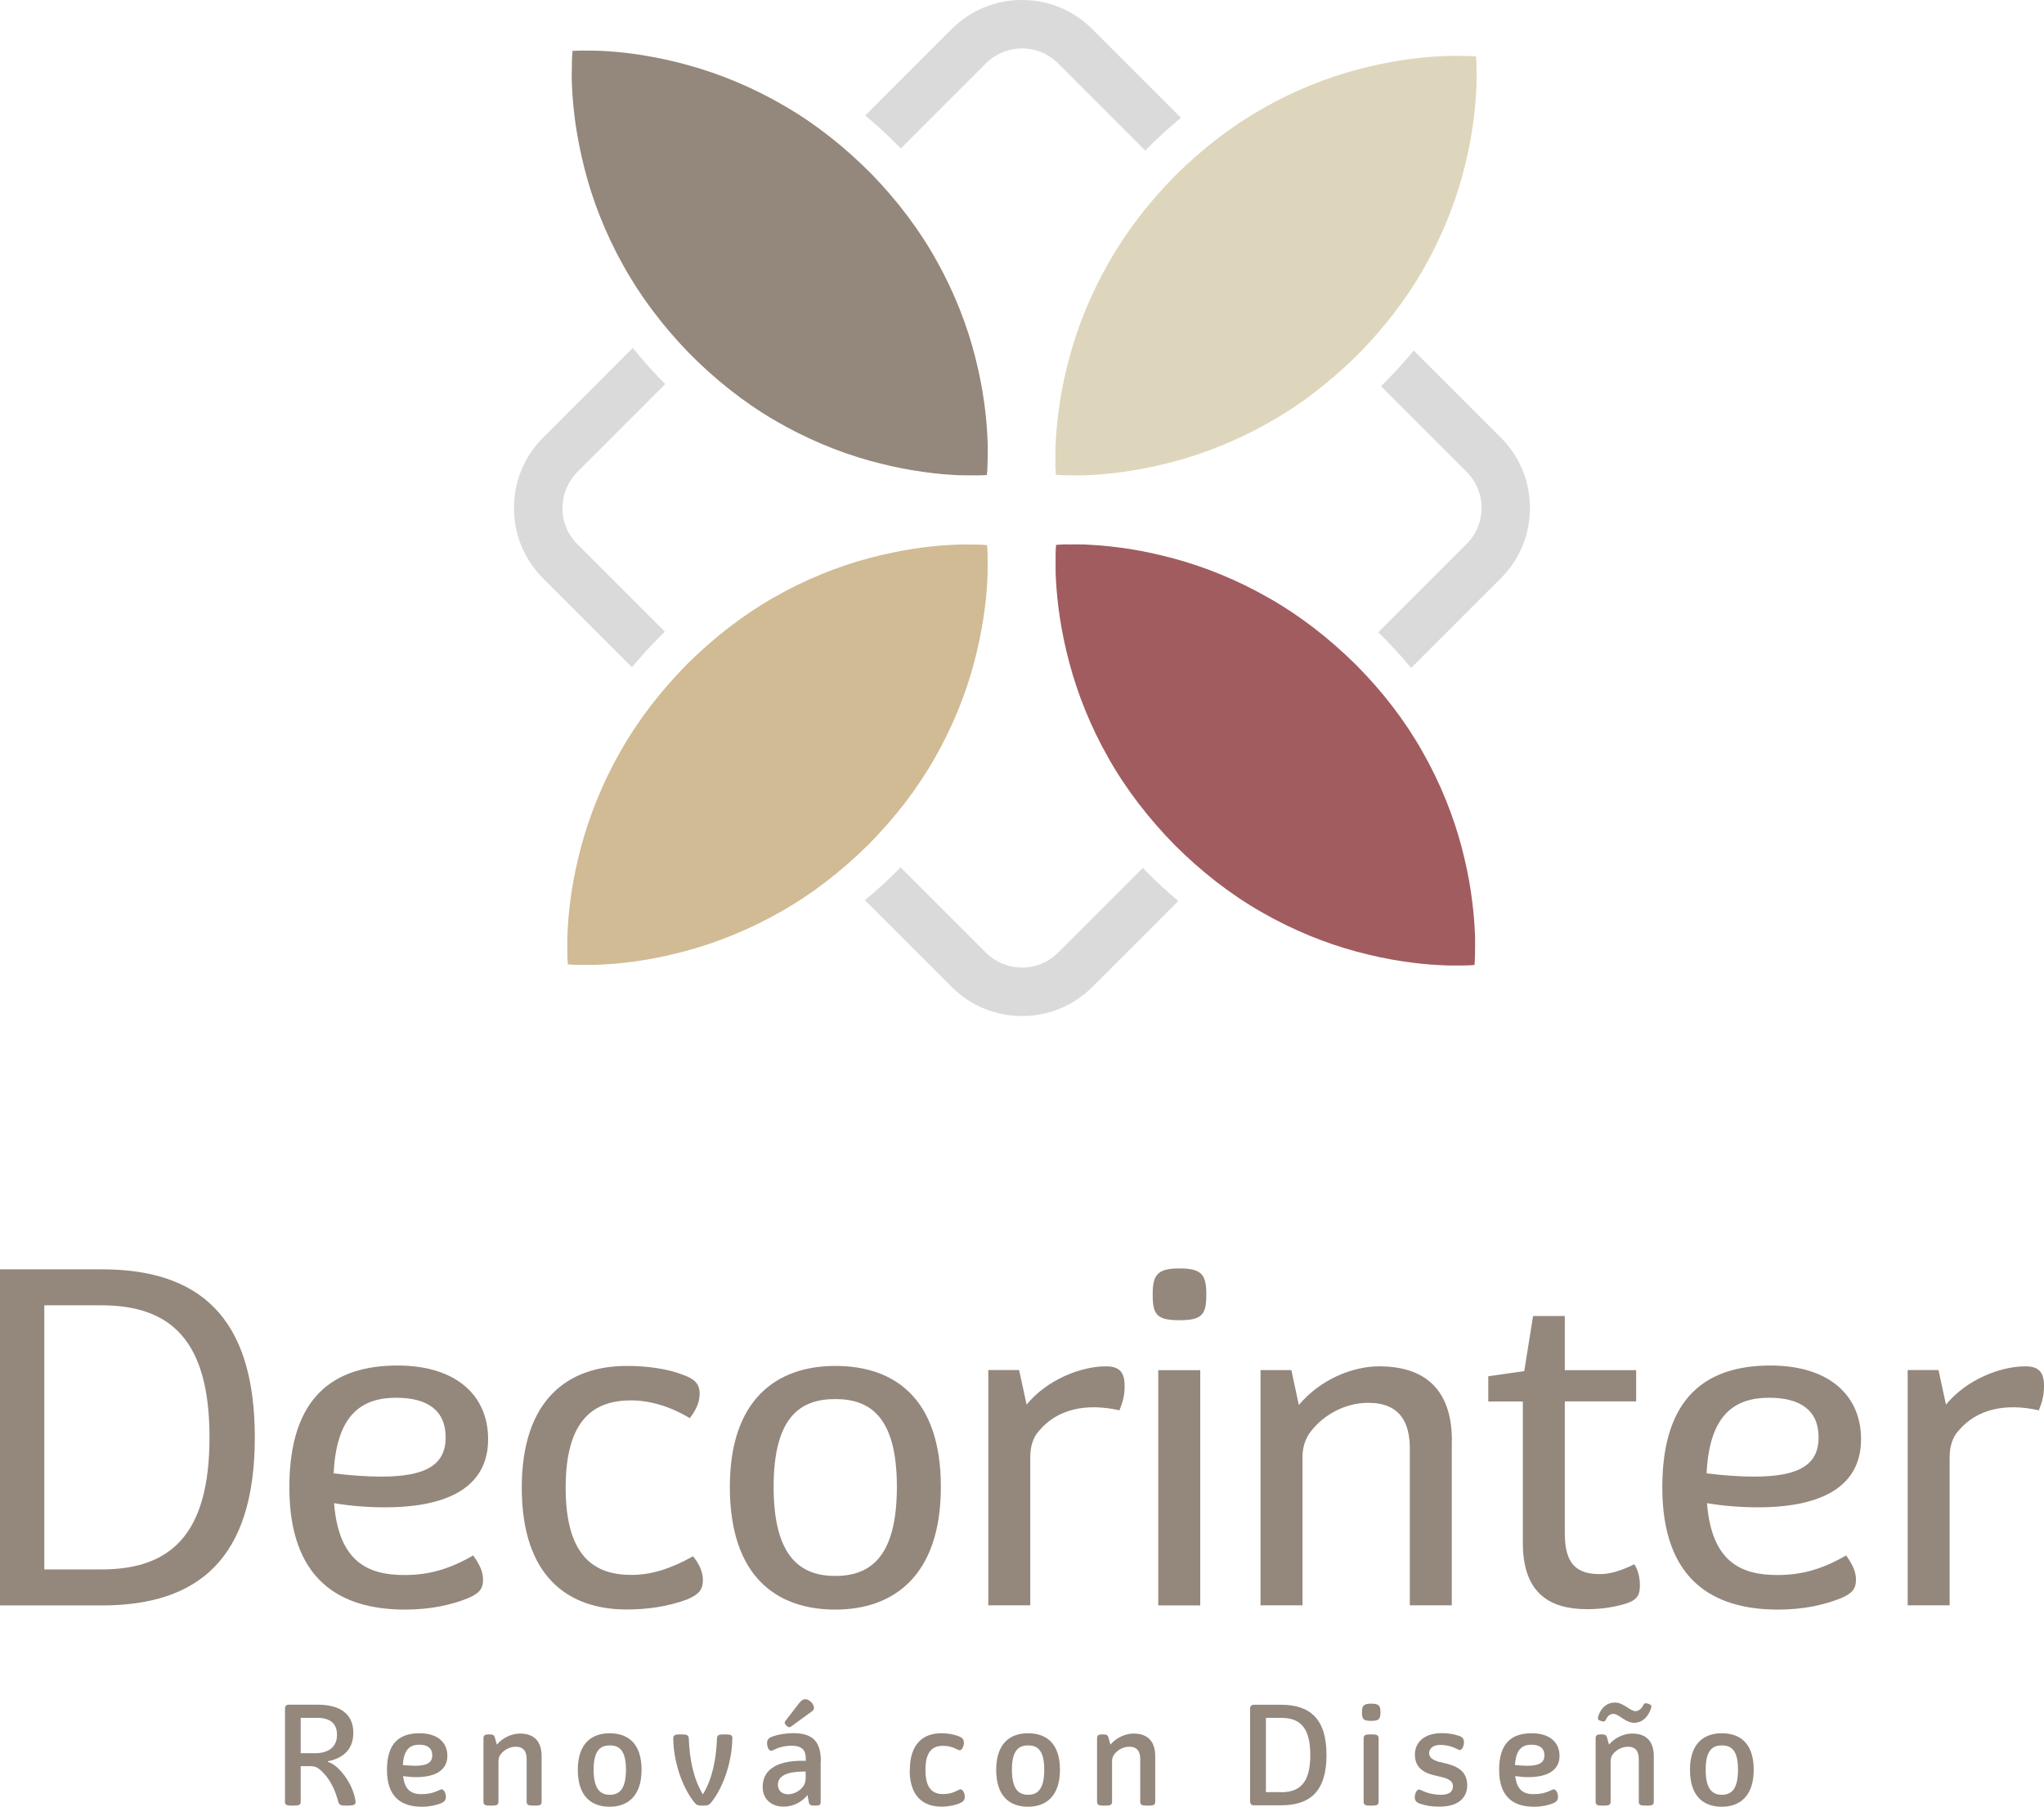
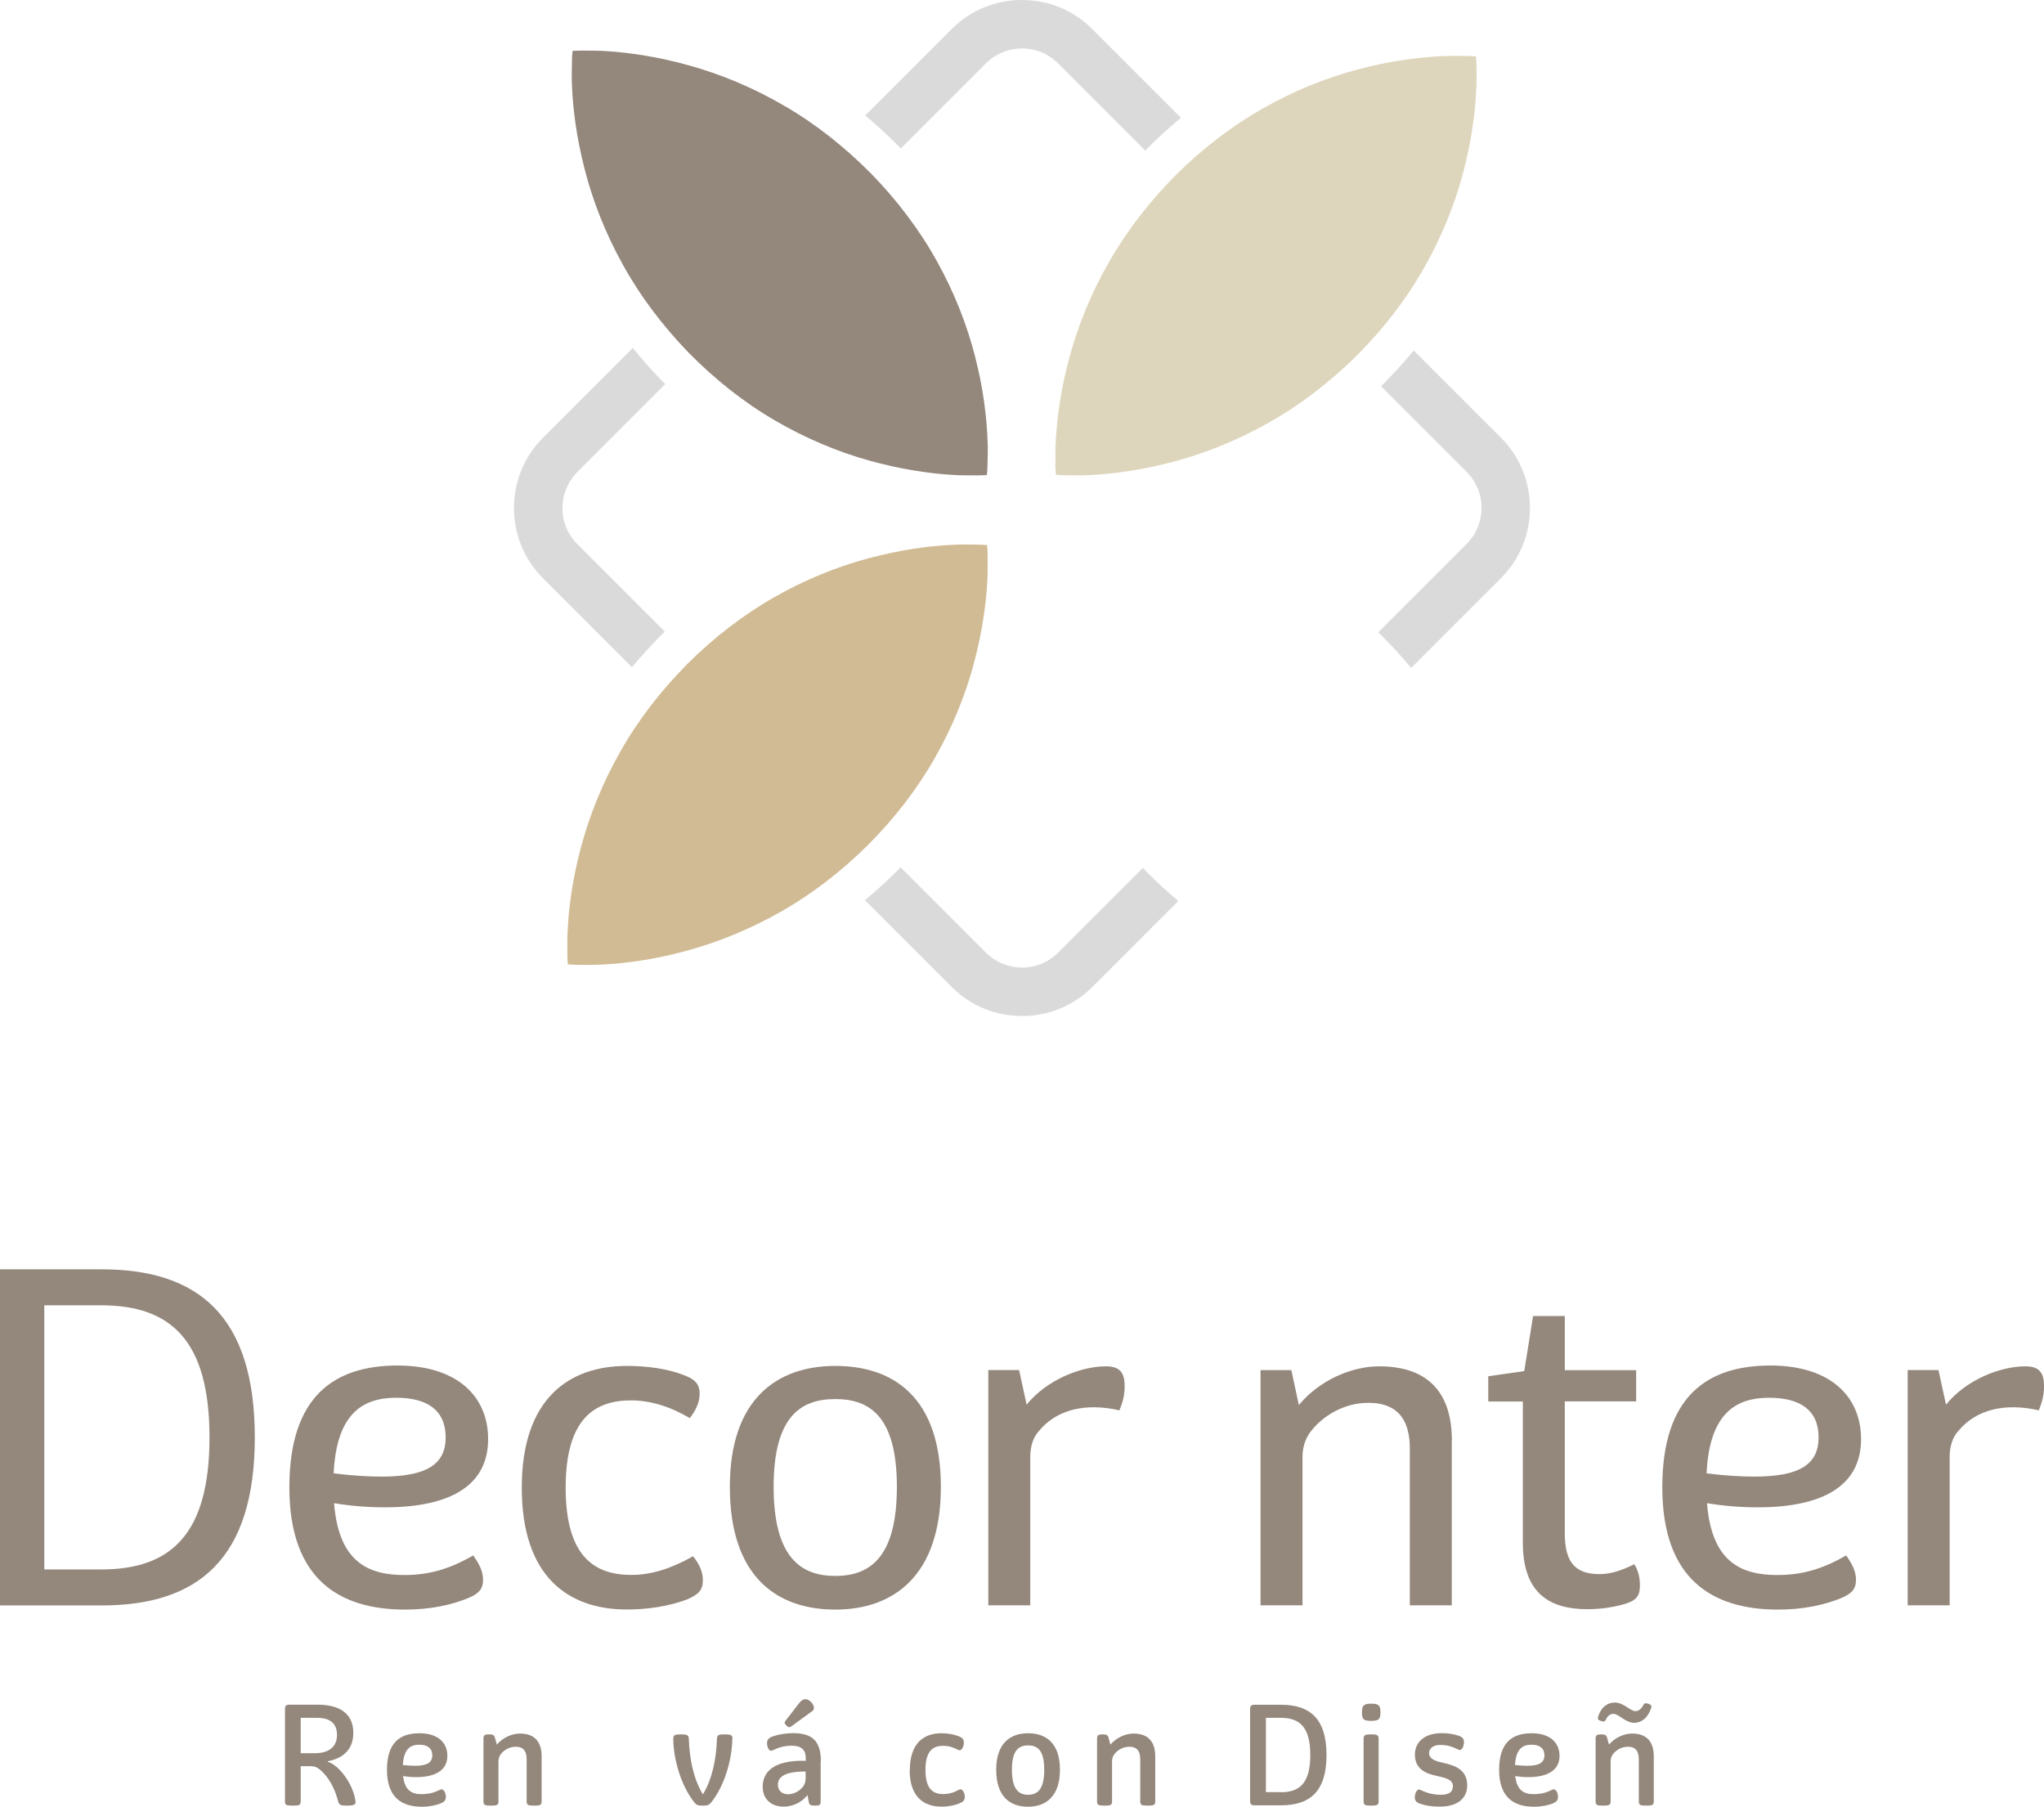
<svg xmlns="http://www.w3.org/2000/svg" id="uuid-cd14a1ee-5855-427f-b7b6-e06107872f56" viewBox="0 0 201.67 178.25">
  <defs>
    <style>.uuid-bedd484b-1dbf-4f3a-9f63-7c7dba825e8f{fill:#dadada;}.uuid-e40690b0-524a-47a3-91bb-ccc61ca517b7{fill:#a15c60;}.uuid-12226249-3dbd-49fd-87ec-160879d9ffee{fill:#ded6bc;}.uuid-8aad62a6-0225-4770-bb38-04732ff29c16{fill:#94877c;}.uuid-64fabc94-b504-4517-99e9-c0b637a8235e{fill:#d1bb94;}</style>
  </defs>
  <path class="uuid-8aad62a6-0225-4770-bb38-04732ff29c16" d="M0,125.23h10.04c9.48,0,15.1,4.56,15.1,16.58s-5.62,16.58-15.1,16.58H0v-33.15ZM9.99,154.84c6.86,0,10.68-3.45,10.68-13.03s-3.82-13.03-10.68-13.03h-5.62v26.06h5.62Z" />
  <path class="uuid-8aad62a6-0225-4770-bb38-04732ff29c16" d="M46.69,153.46c.55.78.97,1.52.97,2.39,0,.92-.41,1.38-1.52,1.84-1.61.64-3.64,1.11-6.17,1.11-6.49,0-11.42-2.99-11.42-12.06s4.51-12.02,10.68-12.02c5.71,0,8.93,2.9,8.93,7.27,0,4.6-3.78,6.72-10.18,6.72-1.75,0-3.41-.14-5.02-.41.46,5.85,3.41,7.09,6.95,7.09,2.44,0,4.47-.6,6.77-1.93ZM32.92,145.36c1.84.23,3.45.32,4.7.32,4.47,0,6.35-1.2,6.35-3.87s-1.8-3.91-4.88-3.91c-3.27,0-5.89,1.52-6.17,7.46Z" />
  <path class="uuid-8aad62a6-0225-4770-bb38-04732ff29c16" d="M51.48,146.78c0-8.79,4.65-12.02,10.36-12.02,2.03,0,4.01.28,5.53.87,1.15.41,1.66.87,1.66,1.89,0,.83-.37,1.61-.97,2.39-1.93-1.15-3.91-1.75-5.8-1.75-3.59,0-6.45,1.8-6.45,8.61s2.85,8.61,6.49,8.61c1.93,0,3.87-.6,6.08-1.84.6.74.97,1.52.97,2.35,0,1.01-.46,1.43-1.52,1.89-1.8.69-3.91,1.01-5.99,1.01-5.76,0-10.36-3.22-10.36-12.02Z" />
  <path class="uuid-8aad62a6-0225-4770-bb38-04732ff29c16" d="M72.01,146.69c0-8.61,4.6-11.93,10.41-11.93s10.41,3.18,10.41,11.93-4.65,12.11-10.41,12.11-10.41-3.22-10.41-12.11ZM88.49,146.69c0-7-2.72-8.66-6.08-8.66s-6.08,1.66-6.08,8.66,2.72,8.79,6.08,8.79,6.08-1.75,6.08-8.79Z" />
  <path class="uuid-8aad62a6-0225-4770-bb38-04732ff29c16" d="M110.96,136.75c0,.92-.18,1.57-.51,2.39-3.27-.74-6.17-.14-7.97,2.07-.55.6-.83,1.52-.83,2.53v14.64h-4.14v-23.21h3.04l.74,3.41c2.03-2.49,5.39-3.78,7.83-3.78,1.38,0,1.84.64,1.84,1.93Z" />
-   <path class="uuid-8aad62a6-0225-4770-bb38-04732ff29c16" d="M113.73,127.72c0-1.89.41-2.58,2.62-2.58s2.67.6,2.67,2.58-.41,2.53-2.67,2.53-2.62-.6-2.62-2.53ZM114.28,135.18h4.14v23.21h-4.14v-23.21Z" />
  <path class="uuid-8aad62a6-0225-4770-bb38-04732ff29c16" d="M143.24,142.13v16.25h-4.14v-15.47c0-2.49-.92-4.51-4.1-4.51-2.3,0-4.42,1.2-5.66,2.81-.51.64-.83,1.52-.83,2.53v14.64h-4.14v-23.21h3.04l.74,3.45c2.07-2.49,5.25-3.82,7.92-3.82,5.06,0,7.18,2.85,7.18,7.32Z" />
  <path class="uuid-8aad62a6-0225-4770-bb38-04732ff29c16" d="M161.8,156.41c0,.92-.23,1.43-1.38,1.8-1.06.32-2.3.55-3.82.55-3.59,0-6.35-1.47-6.35-6.54v-13.95h-3.41v-2.49l3.55-.51.87-5.43h3.13v5.34h7.04v3.08h-7.04v13.03c0,2.99,1.15,4.01,3.45,4.01.97,0,1.98-.28,3.41-.97.41.64.55,1.38.55,2.07Z" />
  <path class="uuid-8aad62a6-0225-4770-bb38-04732ff29c16" d="M182.15,153.46c.55.78.97,1.52.97,2.39,0,.92-.41,1.38-1.52,1.84-1.61.64-3.64,1.11-6.17,1.11-6.49,0-11.42-2.99-11.42-12.06s4.51-12.02,10.68-12.02c5.71,0,8.93,2.9,8.93,7.27,0,4.6-3.78,6.72-10.18,6.72-1.75,0-3.41-.14-5.02-.41.46,5.85,3.41,7.09,6.95,7.09,2.44,0,4.47-.6,6.77-1.93ZM168.38,145.36c1.84.23,3.45.32,4.7.32,4.47,0,6.35-1.2,6.35-3.87s-1.8-3.91-4.88-3.91c-3.27,0-5.89,1.52-6.17,7.46Z" />
  <path class="uuid-8aad62a6-0225-4770-bb38-04732ff29c16" d="M201.67,136.75c0,.92-.18,1.57-.51,2.39-3.27-.74-6.17-.14-7.97,2.07-.55.6-.83,1.52-.83,2.53v14.64h-4.14v-23.21h3.04l.74,3.41c2.03-2.49,5.39-3.78,7.83-3.78,1.38,0,1.84.64,1.84,1.93Z" />
  <path class="uuid-8aad62a6-0225-4770-bb38-04732ff29c16" d="M28.12,177.74v-9.17c0-.25.13-.39.38-.39h2.8c2.26,0,3.56.91,3.56,2.78,0,1.78-1.19,2.55-2.51,2.8v.06c.36.11.74.37,1.05.68.89.87,1.54,2.14,1.68,3.21.05.37-.24.43-.84.43s-.77-.03-.88-.43c-.34-1.3-.89-2.29-1.67-3.01-.39-.36-.65-.45-1.04-.45h-.98v3.49c0,.36-.19.4-.78.4s-.78-.04-.78-.4ZM31.08,172.97c1.19,0,2.17-.5,2.17-1.81,0-1.13-.69-1.68-1.94-1.68h-1.64v3.49h1.42Z" />
  <path class="uuid-8aad62a6-0225-4770-bb38-04732ff29c16" d="M43.99,177.27c0,.37-.18.51-.51.65-.44.18-1.09.33-1.86.33-2.01,0-3.44-.94-3.44-3.64s1.29-3.61,3.22-3.61c1.78,0,2.74.91,2.74,2.23,0,1.43-1.2,2.1-3.09,2.1-.44,0-.86-.04-1.28-.11.16,1.42.85,1.79,1.83,1.79,1.23,0,1.78-.48,1.97-.48.23,0,.42.39.42.74ZM39.75,174.14c.49.04.89.07,1.2.07,1.21,0,1.7-.33,1.7-1.03s-.47-1.05-1.28-1.05c-.86,0-1.54.4-1.62,2.01Z" />
  <path class="uuid-8aad62a6-0225-4770-bb38-04732ff29c16" d="M53.44,173.29v4.45c0,.36-.19.4-.74.4s-.74-.04-.74-.4v-4.18c0-.69-.24-1.23-1.08-1.23-.57,0-1.12.29-1.46.72-.15.18-.24.43-.24.72v3.97c0,.36-.19.4-.74.4s-.74-.04-.74-.4v-6.23c0-.33.16-.4.55-.4s.51.07.58.33l.19.68c.62-.73,1.54-1.09,2.28-1.09,1.5,0,2.14.87,2.14,2.26Z" />
-   <path class="uuid-8aad62a6-0225-4770-bb38-04732ff29c16" d="M57.01,174.6c0-2.55,1.33-3.6,3.14-3.6s3.15,1.01,3.15,3.6-1.36,3.65-3.15,3.65-3.14-1.01-3.14-3.65ZM61.76,174.6c0-1.97-.7-2.4-1.59-2.4s-1.6.43-1.6,2.4.7,2.47,1.6,2.47,1.59-.5,1.59-2.47Z" />
  <path class="uuid-8aad62a6-0225-4770-bb38-04732ff29c16" d="M72.25,171.52c0,1.96-.74,4.66-2.1,6.33-.2.23-.32.29-.81.29s-.62-.06-.81-.29c-1.36-1.67-2.1-4.37-2.1-6.33,0-.36.18-.41.76-.41s.75.06.77.41c.07,2.05.47,4.01,1.39,5.51.92-1.5,1.32-3.46,1.39-5.51.01-.36.2-.41.77-.41s.76.06.76.41Z" />
  <path class="uuid-8aad62a6-0225-4770-bb38-04732ff29c16" d="M80.97,173.78v3.96c0,.33-.09.4-.55.4s-.57-.07-.62-.36l-.13-.68c-.55.7-1.42,1.14-2.36,1.14-1.13,0-2.06-.66-2.06-1.96s.88-2.66,4.25-2.56v-.26c0-.73-.32-1.23-1.4-1.23-1.24,0-1.81.5-2.02.5s-.4-.37-.4-.76c0-.33.16-.52.57-.66.5-.18,1.28-.32,1.99-.32,1.94,0,2.75.81,2.75,2.78ZM79.49,175.51v-.73c-2.24-.03-2.74.65-2.74,1.3,0,.61.44.94,1.01.94.61,0,1.19-.37,1.48-.77.12-.17.24-.39.24-.73ZM77.48,169.8l1.36-1.76c.24-.3.42-.4.61-.4.44,0,.86.5.86.87,0,.17-.09.26-.26.37l-1.99,1.45c-.16.11-.26.11-.46-.08-.2-.19-.23-.29-.12-.44Z" />
  <path class="uuid-8aad62a6-0225-4770-bb38-04732ff29c16" d="M89.77,174.63c0-2.62,1.35-3.63,3.11-3.63.63,0,1.23.11,1.67.28.38.14.55.29.55.66s-.2.74-.42.74c-.2,0-.67-.44-1.63-.44-1.01,0-1.74.51-1.74,2.38s.73,2.38,1.75,2.38,1.51-.47,1.71-.47c.22,0,.42.39.42.74s-.18.51-.53.65c-.43.18-1.04.32-1.78.32-1.78,0-3.13-1.01-3.13-3.63Z" />
  <path class="uuid-8aad62a6-0225-4770-bb38-04732ff29c16" d="M98.29,174.6c0-2.55,1.33-3.6,3.14-3.6s3.15,1.01,3.15,3.6-1.36,3.65-3.15,3.65-3.14-1.01-3.14-3.65ZM103.03,174.6c0-1.97-.7-2.4-1.59-2.4s-1.6.43-1.6,2.4.7,2.47,1.6,2.47,1.59-.5,1.59-2.47Z" />
  <path class="uuid-8aad62a6-0225-4770-bb38-04732ff29c16" d="M113.98,173.29v4.45c0,.36-.19.4-.74.4s-.74-.04-.74-.4v-4.18c0-.69-.24-1.23-1.08-1.23-.57,0-1.12.29-1.46.72-.15.18-.24.43-.24.72v3.97c0,.36-.19.4-.74.4s-.74-.04-.74-.4v-6.23c0-.33.16-.4.55-.4s.51.07.58.33l.19.68c.62-.73,1.54-1.09,2.28-1.09,1.5,0,2.14.87,2.14,2.26Z" />
  <path class="uuid-8aad62a6-0225-4770-bb38-04732ff29c16" d="M123.34,177.73v-9.15c0-.25.13-.39.38-.39h2.67c2.84,0,4.49,1.36,4.49,4.96s-1.64,4.96-4.49,4.96h-2.67c-.24,0-.38-.14-.38-.39ZM126.38,176.82c1.89,0,2.9-.95,2.9-3.67s-1.01-3.67-2.9-3.67h-1.48v7.33h1.48Z" />
  <path class="uuid-8aad62a6-0225-4770-bb38-04732ff29c16" d="M134.38,168.93c0-.62.13-.85.9-.85s.92.19.92.85-.13.85-.92.85-.9-.19-.9-.85ZM134.54,177.74v-6.23c0-.34.19-.4.74-.4s.74.06.74.4v6.23c0,.36-.19.4-.74.4s-.74-.04-.74-.4Z" />
  <path class="uuid-8aad62a6-0225-4770-bb38-04732ff29c16" d="M140.14,177.97c-.38-.14-.55-.3-.55-.66s.2-.76.42-.76c.2,0,.82.52,2.17.52.78,0,1.17-.28,1.17-.85,0-.44-.27-.74-1.46-.98-1.33-.26-2.29-.77-2.29-2.14,0-1.1.8-2.11,2.67-2.11.63,0,1.17.1,1.63.25.38.12.54.3.54.66s-.19.76-.4.76c-.2,0-.78-.51-1.95-.51-.73,0-1.09.39-1.09.81,0,.47.4.76,1.4.96,1.33.28,2.36.79,2.36,2.21,0,1.17-.79,2.11-2.74,2.11-.75,0-1.39-.1-1.87-.28Z" />
  <path class="uuid-8aad62a6-0225-4770-bb38-04732ff29c16" d="M153.72,177.27c0,.37-.18.51-.51.65-.44.18-1.09.33-1.86.33-2.01,0-3.44-.94-3.44-3.64s1.29-3.61,3.22-3.61c1.78,0,2.74.91,2.74,2.23,0,1.43-1.2,2.1-3.09,2.1-.44,0-.86-.04-1.28-.11.16,1.42.85,1.79,1.83,1.79,1.23,0,1.78-.48,1.97-.48.23,0,.42.39.42.74ZM149.48,174.14c.49.04.89.07,1.2.07,1.21,0,1.7-.33,1.7-1.03s-.47-1.05-1.28-1.05c-.86,0-1.54.4-1.62,2.01Z" />
  <path class="uuid-8aad62a6-0225-4770-bb38-04732ff29c16" d="M163.17,173.29v4.45c0,.36-.19.4-.74.4s-.74-.04-.74-.4v-4.18c0-.69-.24-1.23-1.08-1.23-.57,0-1.12.29-1.46.72-.15.18-.24.43-.24.72v3.97c0,.36-.19.4-.74.4s-.74-.04-.74-.4v-6.23c0-.33.16-.4.55-.4s.51.07.58.33l.19.68c.62-.73,1.54-1.09,2.28-1.09,1.5,0,2.14.87,2.14,2.26ZM157.68,169.35c.32-.98.97-1.38,1.64-1.38.89,0,1.52.85,2.04.85.24,0,.54-.14.77-.59.11-.22.24-.22.5-.14.28.1.36.19.27.45-.34.99-.98,1.43-1.66,1.43-.89,0-1.5-.88-2.05-.88-.27,0-.53.11-.75.57-.11.22-.23.22-.51.12-.26-.08-.32-.18-.24-.44Z" />
-   <path class="uuid-8aad62a6-0225-4770-bb38-04732ff29c16" d="M166.74,174.6c0-2.55,1.33-3.6,3.14-3.6s3.15,1.01,3.15,3.6-1.36,3.65-3.15,3.65-3.14-1.01-3.14-3.65ZM171.48,174.6c0-1.97-.7-2.4-1.59-2.4s-1.6.43-1.6,2.4.7,2.47,1.6,2.47,1.59-.5,1.59-2.47Z" />
  <path class="uuid-12226249-3dbd-49fd-87ec-160879d9ffee" d="M104.18,46.85s0-.09-.02-.25c0-.16-.04-.43-.03-.72.02-.59-.04-1.54.05-2.59.06-1.08.19-2.32.4-3.69.21-1.36.53-2.83.94-4.36.82-3.06,2.12-6.29,3.89-9.37,1.76-3.1,4.02-6,6.6-8.6,2.59-2.58,5.51-4.83,8.6-6.58,3.09-1.76,6.32-3.04,9.39-3.85,1.53-.4,3-.71,4.37-.91,1.37-.2,2.62-.33,3.7-.38,1.05-.07,2-.02,2.59-.03.3,0,.56.03.72.03.17.01.25.02.25.02,0,0,0,.09.02.25,0,.16.04.43.03.72-.01.59.04,1.54-.04,2.59-.05,1.08-.18,2.32-.39,3.69-.21,1.37-.52,2.83-.93,4.37-.82,3.06-2.12,6.29-3.89,9.37-1.76,3.09-4.03,5.99-6.62,8.58-2.61,2.56-5.52,4.82-8.63,6.56-3.09,1.75-6.33,3.04-9.39,3.85-1.53.4-3,.71-4.37.92-1.37.21-2.61.33-3.69.39-1.05.08-1.99.02-2.59.03-.3,0-.56-.02-.72-.03-.17-.01-.25-.02-.25-.02Z" />
-   <path class="uuid-e40690b0-524a-47a3-91bb-ccc61ca517b7" d="M104.19,53.76s.09,0,.25-.02c.16,0,.43-.04.72-.03.59.02,1.54-.04,2.59.05,1.08.06,2.32.19,3.69.4,1.36.21,2.83.53,4.36.94,3.06.82,6.29,2.12,9.38,3.89,3.1,1.75,6,4.02,8.6,6.59,2.58,2.59,4.84,5.5,6.58,8.6,1.76,3.09,3.04,6.32,3.85,9.39.4,1.53.71,3,.91,4.37.2,1.37.33,2.62.38,3.7.08,1.05.02,2,.03,2.59,0,.3-.03.56-.03.72-.01.17-.02.25-.02.25,0,0-.09,0-.25.02-.16,0-.43.04-.72.03-.59-.01-1.54.04-2.59-.04-1.08-.05-2.32-.18-3.69-.39-1.37-.21-2.83-.52-4.37-.93-3.06-.82-6.29-2.12-9.37-3.89-3.09-1.76-5.99-4.03-8.58-6.62-2.56-2.61-4.82-5.52-6.56-8.62-1.76-3.09-3.04-6.33-3.85-9.39-.41-1.53-.71-3-.92-4.36-.21-1.37-.33-2.61-.39-3.69-.08-1.05-.02-1.99-.04-2.59,0-.3.02-.56.03-.72.01-.17.02-.25.02-.25Z" />
  <path class="uuid-bedd484b-1dbf-4f3a-9f63-7c7dba825e8f" d="M146.17,50.12c0,1.35-.52,2.6-1.46,3.54l-8.73,8.73c.17.16.34.32.5.48.97.98,1.89,1.99,2.75,3.03l8.86-8.86c1.84-1.84,2.86-4.3,2.86-6.93s-1.02-5.08-2.86-6.93l-8.6-8.6c-.93,1.12-1.93,2.22-3,3.29-.08.08-.16.15-.24.23l8.47,8.47c.94.94,1.46,2.2,1.46,3.55Z" />
  <path class="uuid-64fabc94-b504-4517-99e9-c0b637a8235e" d="M56.03,95.13s0-.09-.02-.25c0-.16-.04-.43-.03-.72.01-.59-.04-1.54.04-2.59.05-1.08.18-2.32.39-3.69.21-1.36.52-2.83.93-4.36.82-3.06,2.11-6.3,3.87-9.38,1.75-3.1,4.01-6.01,6.58-8.61,2.59-2.58,5.5-4.85,8.59-6.6,3.08-1.77,6.32-3.06,9.38-3.87,1.53-.4,3-.71,4.37-.92,1.37-.21,2.62-.33,3.7-.38,1.05-.08,2-.02,2.59-.03.3,0,.56.02.72.03.17.01.25.02.25.02,0,0,0,.09.02.25,0,.16.04.43.03.72-.01.59.04,1.54-.03,2.59-.05,1.08-.18,2.32-.39,3.7-.21,1.37-.52,2.84-.92,4.37-.81,3.06-2.11,6.3-3.87,9.38-1.75,3.09-4.02,6-6.6,8.59-2.6,2.57-5.51,4.83-8.61,6.58-3.09,1.76-6.32,3.05-9.38,3.87-1.53.41-3,.72-4.36.93-1.37.21-2.61.34-3.69.39-1.05.08-1.99.03-2.59.04-.3,0-.56-.02-.72-.03-.17-.01-.25-.02-.25-.02Z" />
  <path class="uuid-bedd484b-1dbf-4f3a-9f63-7c7dba825e8f" d="M112.75,85.63l-8.37,8.37c-.94.94-2.2,1.46-3.54,1.46s-2.6-.52-3.55-1.46l-8.44-8.44c-.17.18-.34.36-.52.54-.97.96-1.97,1.86-2.99,2.71l8.57,8.57c1.84,1.84,4.3,2.86,6.93,2.86s5.08-1.02,6.93-2.86l8.49-8.49c-1.05-.88-2.08-1.82-3.08-2.83-.14-.14-.28-.29-.42-.44Z" />
  <path class="uuid-8aad62a6-0225-4770-bb38-04732ff29c16" d="M56.49,5.02s.09,0,.25-.01c.16,0,.43-.03.72-.02.59.02,1.54-.02,2.59.07,1.08.07,2.32.21,3.68.44,1.36.23,2.83.55,4.35.98,3.05.85,6.27,2.18,9.34,3.98,3.08,1.78,5.96,4.08,8.54,6.68,2.55,2.62,4.78,5.55,6.5,8.67,1.73,3.1,2.98,6.35,3.76,9.42.39,1.54.68,3.01.87,4.38.19,1.37.3,2.62.34,3.7.07,1.05,0,2,0,2.59,0,.3-.03.56-.04.72-.01.17-.02.25-.02.25,0,0-.09,0-.25.01-.16,0-.43.03-.72.02-.59-.02-1.54.03-2.59-.06-1.08-.06-2.32-.21-3.69-.43-1.36-.22-2.83-.55-4.36-.97-3.05-.85-6.27-2.18-9.34-3.98-3.07-1.79-5.95-4.09-8.51-6.7-2.54-2.63-4.77-5.57-6.48-8.69-1.73-3.11-2.98-6.35-3.76-9.43-.39-1.54-.68-3.01-.88-4.37-.19-1.37-.31-2.61-.35-3.69-.07-1.05,0-1.99-.01-2.59,0-.3.03-.56.04-.72.01-.17.02-.25.02-.25Z" />
  <path class="uuid-bedd484b-1dbf-4f3a-9f63-7c7dba825e8f" d="M55.5,50.12c0-1.35.52-2.6,1.46-3.55l8.68-8.68c-.16-.16-.32-.31-.48-.48-.97-1-1.87-2.03-2.73-3.08l-8.86,8.86c-1.84,1.84-2.86,4.3-2.86,6.93s1.02,5.08,2.86,6.93l8.78,8.78c.86-1.03,1.77-2.03,2.74-3.02.17-.17.34-.33.51-.49l-8.65-8.65c-.94-.94-1.46-2.2-1.46-3.54Z" />
  <path class="uuid-bedd484b-1dbf-4f3a-9f63-7c7dba825e8f" d="M107.76,2.86c-1.84-1.84-4.3-2.86-6.93-2.86s-5.08,1.02-6.93,2.86l-8.53,8.53c1.13.95,2.24,1.97,3.32,3.06.06.06.12.13.19.2l8.41-8.41c.94-.94,2.2-1.46,3.55-1.46s2.6.52,3.54,1.46l8.62,8.62c.1-.11.2-.21.3-.32,1.04-1.04,2.12-2.01,3.22-2.92l-8.77-8.77Z" />
</svg>